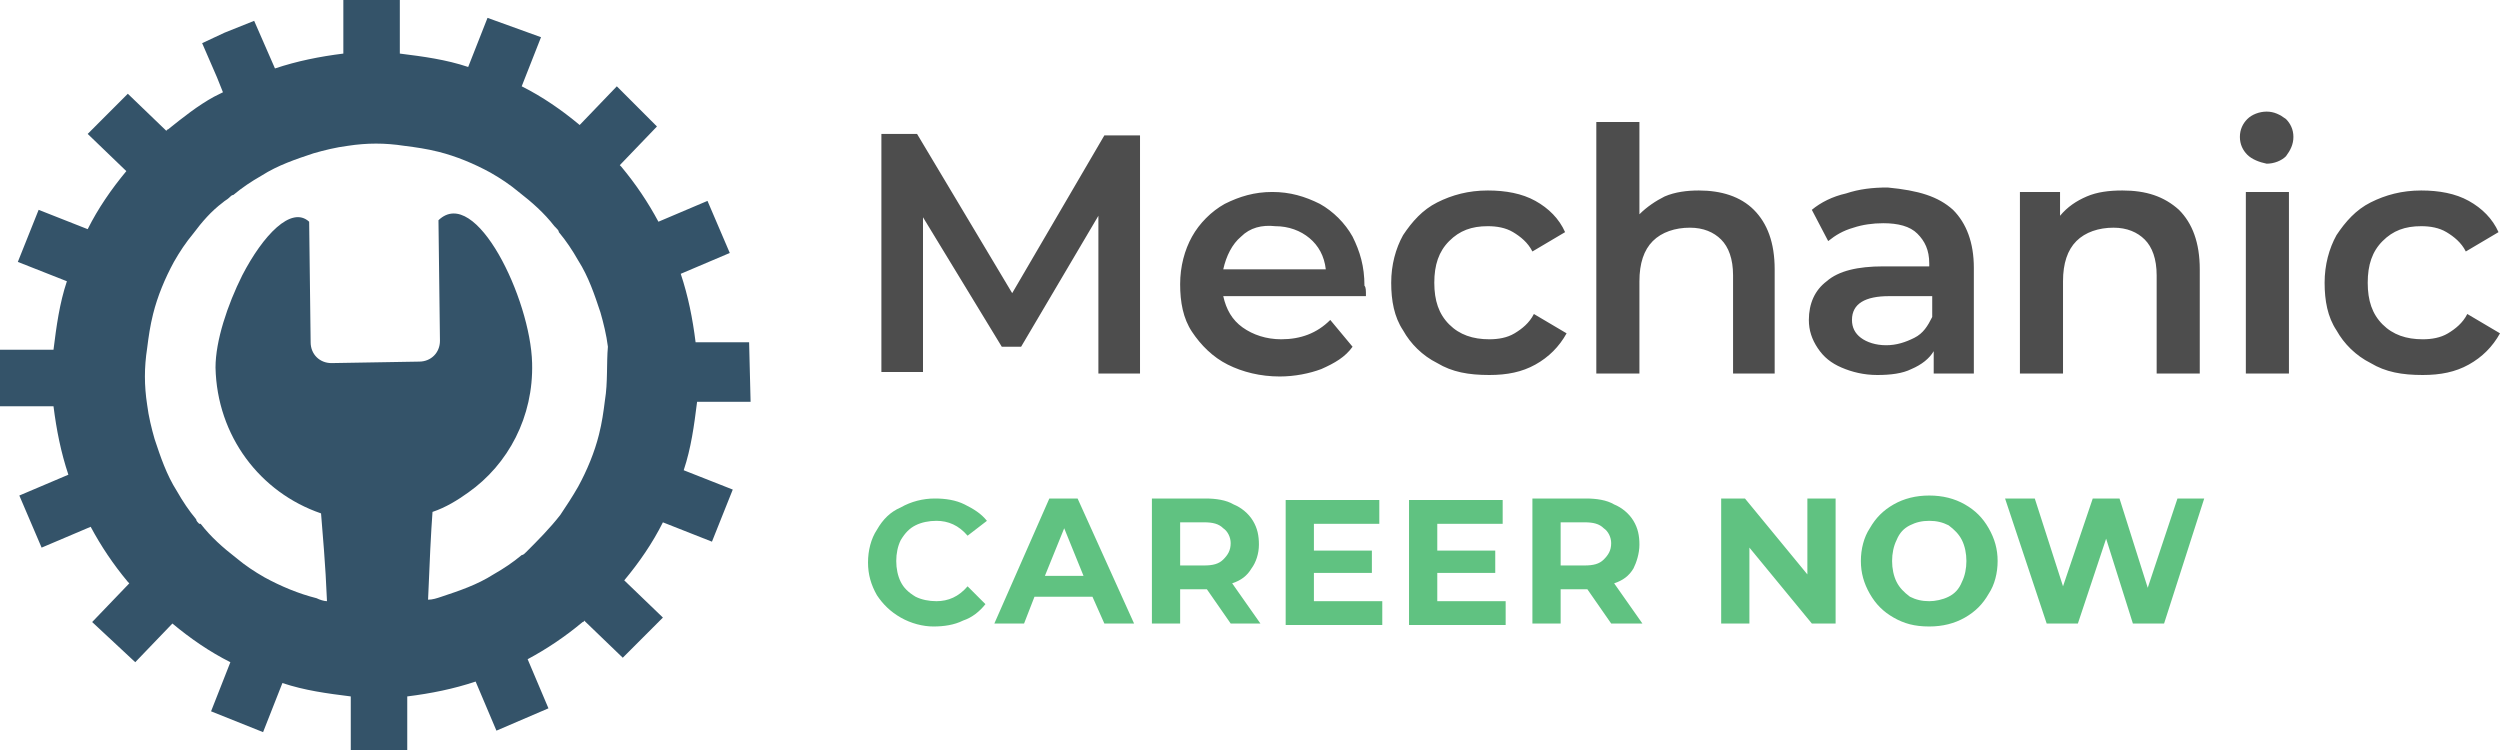
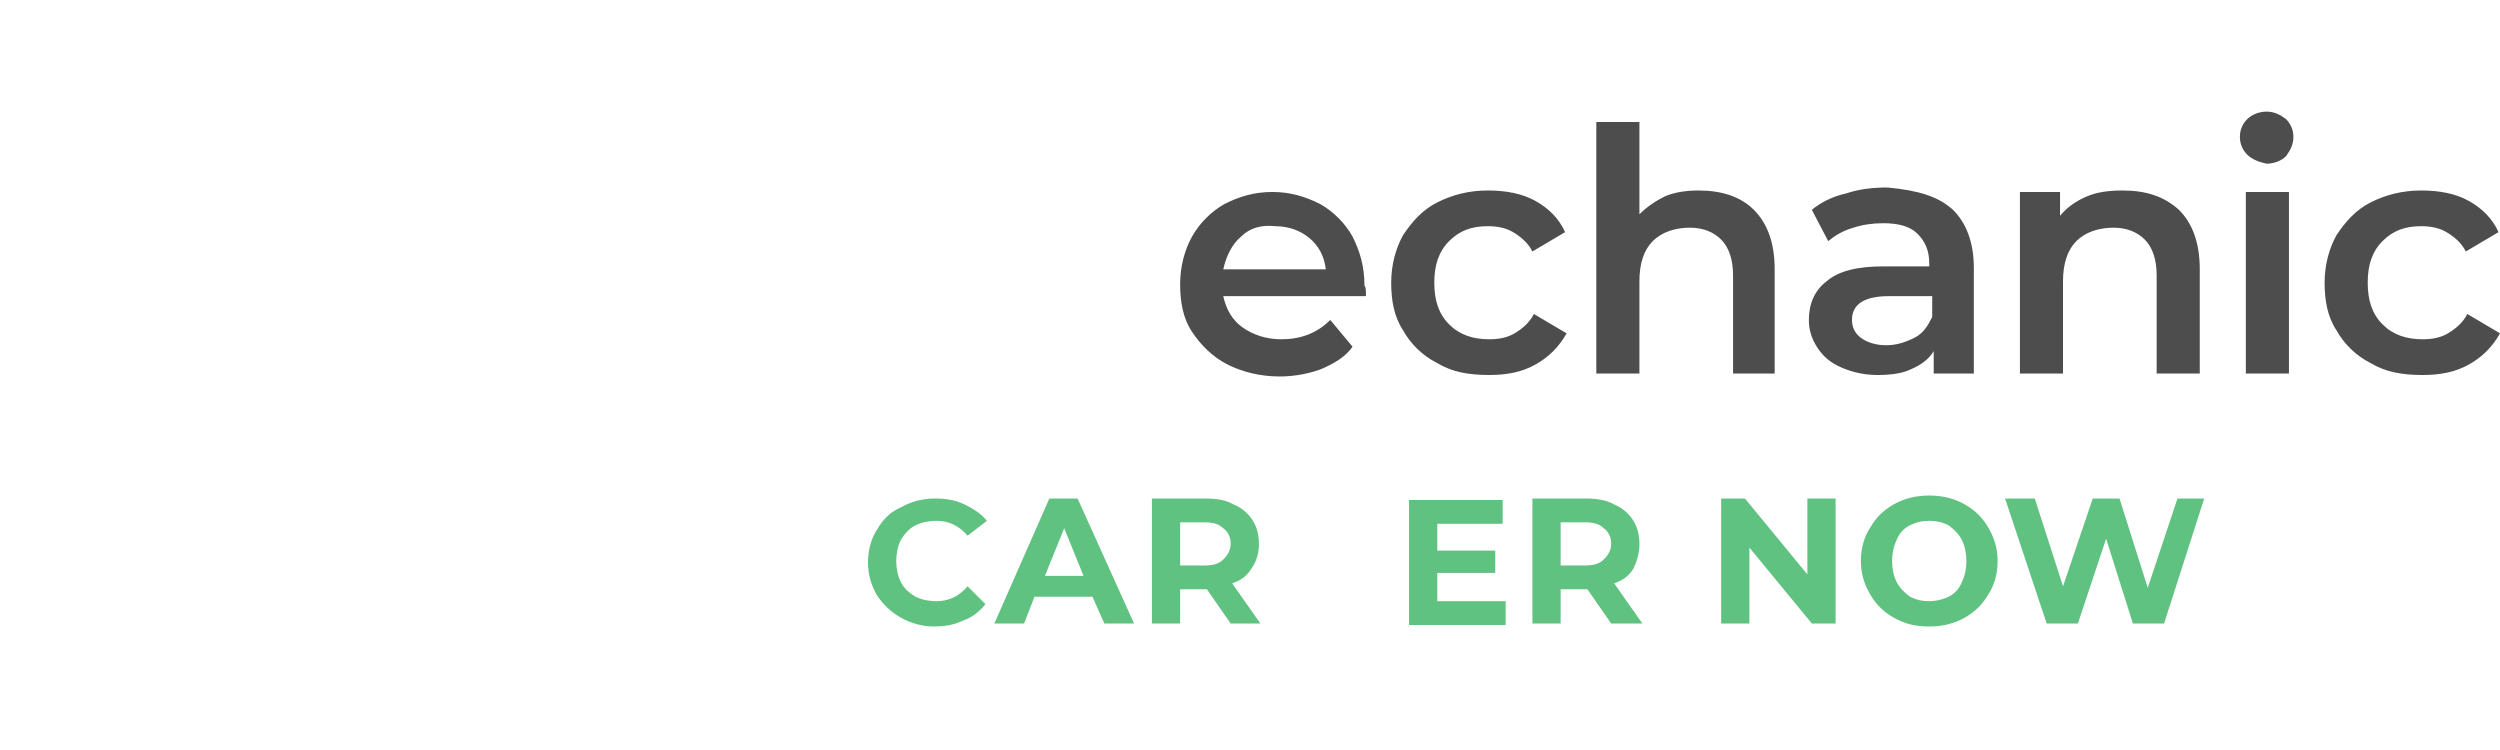
<svg xmlns="http://www.w3.org/2000/svg" width="160" height="48" viewBox="0 0 160 48">
  <g fill="none">
    <g fill="#60C281" transform="translate(55.553 31.714)">
      <path d="M2.093 7.81C1.427 7.429.951 6.952.571 6.381.19 5.714 0 5.048 0 4.286 0 3.524.19 2.762.571 2.19.951 1.524 1.427 1.048 2.093.762 2.759.381 3.52.19 4.281.19 4.946.19 5.612.286 6.183.571 6.754.857 7.229 1.143 7.61 1.619L6.373 2.571C5.803 1.905 5.137 1.619 4.376 1.619 3.9 1.619 3.424 1.714 3.044 1.905 2.663 2.095 2.378 2.381 2.093 2.857 1.902 3.238 1.807 3.714 1.807 4.19 1.807 4.667 1.902 5.143 2.093 5.524 2.283 5.905 2.568 6.19 3.044 6.476 3.424 6.667 3.9 6.762 4.376 6.762 5.137 6.762 5.803 6.476 6.373 5.81L7.515 6.952C7.134 7.429 6.659 7.81 6.088 8 5.517 8.286 4.851 8.381 4.185 8.381 3.52 8.381 2.759 8.19 2.093 7.81ZM14.364 6.476 10.654 6.476 9.988 8.19 8.086 8.19 11.605.19 13.413.19 17.027 8.19 15.125 8.19 14.364 6.476ZM13.793 5.143 12.556 2.095 11.32 5.143 13.793 5.143ZM23.21 8.19 21.688 6 21.593 6 19.976 6 19.976 8.19 18.169 8.19 18.169.19 21.593.19C22.259.19 22.925.286 23.401.571 23.876.762 24.352 1.143 24.637 1.619 24.923 2.095 25.018 2.571 25.018 3.143 25.018 3.714 24.828 4.286 24.542 4.667 24.257 5.143 23.876 5.429 23.306 5.619L25.113 8.19 23.21 8.19ZM22.735 2.095C22.449 1.81 22.069 1.714 21.498 1.714L19.976 1.714 19.976 4.476 21.498 4.476C22.069 4.476 22.449 4.381 22.735 4.095 23.02 3.81 23.21 3.524 23.21 3.048 23.21 2.667 23.02 2.286 22.735 2.095Z" />
-       <polygon points="32.913 6.762 32.913 8.286 26.73 8.286 26.73 .286 32.723 .286 32.723 1.81 28.537 1.81 28.537 3.524 32.247 3.524 32.247 4.952 28.537 4.952 28.537 6.762" />
      <polygon points="40.809 6.762 40.809 8.286 34.625 8.286 34.625 .286 40.618 .286 40.618 1.81 36.433 1.81 36.433 3.524 40.143 3.524 40.143 4.952 36.433 4.952 36.433 6.762" />
      <path d="M47.562 8.19 46.04 6 45.945 6 44.328 6 44.328 8.19 42.521 8.19 42.521.19 45.945.19C46.611.19 47.277.286 47.753.571 48.228.762 48.704 1.143 48.989 1.619 49.275 2.095 49.37 2.571 49.37 3.143 49.37 3.714 49.18 4.286 48.989 4.667 48.704 5.143 48.323 5.429 47.753 5.619L49.56 8.19 47.562 8.19ZM47.087 2.095C46.801 1.81 46.421 1.714 45.85 1.714L44.328 1.714 44.328 4.476 45.85 4.476C46.421 4.476 46.801 4.381 47.087 4.095 47.372 3.81 47.562 3.524 47.562 3.048 47.562 2.667 47.372 2.286 47.087 2.095ZM61.926.19 61.926 8.19 60.404 8.19 56.409 3.333 56.409 8.19 54.602 8.19 54.602.19 56.124.19 60.119 5.048 60.119.19C60.119.19 61.926.19 61.926.19ZM65.636 7.81C64.97 7.429 64.495 6.952 64.114 6.286 63.734 5.619 63.543 4.952 63.543 4.19 63.543 3.429 63.734 2.667 64.114 2.095 64.495 1.429 64.97.952 65.636.571 66.302.19 67.063 0 67.919 0 68.775 0 69.536.19 70.202.571 70.868.952 71.344 1.429 71.724 2.095 72.105 2.762 72.295 3.429 72.295 4.19 72.295 4.952 72.105 5.714 71.724 6.286 71.344 6.952 70.868 7.429 70.202 7.81 69.536 8.19 68.775 8.381 67.919 8.381 66.968 8.381 66.302 8.19 65.636 7.81ZM69.156 6.476C69.536 6.286 69.822 6 70.012 5.524 70.202 5.143 70.297 4.667 70.297 4.19 70.297 3.714 70.202 3.238 70.012 2.857 69.822 2.476 69.536 2.19 69.156 1.905 68.775 1.714 68.395 1.619 67.919 1.619 67.444 1.619 67.063 1.714 66.683 1.905 66.302 2.095 66.017 2.381 65.826 2.857 65.636 3.238 65.541 3.714 65.541 4.19 65.541 4.667 65.636 5.143 65.826 5.524 66.017 5.905 66.302 6.19 66.683 6.476 67.063 6.667 67.444 6.762 67.919 6.762 68.3 6.762 68.775 6.667 69.156 6.476ZM85.517.19 82.949 8.19 80.951 8.19 79.239 2.762 77.432 8.19 75.434 8.19 72.771.19 74.673.19 76.48 5.81 78.383.19 80.095.19 81.902 5.905 83.805.19C83.805.19 85.517.19 85.517.19Z" />
    </g>
-     <path fill="#345369" d="M47.943,21.905 L44.518,21.905 C44.328,20.381 44.043,18.952 43.567,17.524 L46.706,16.19 L45.279,12.857 L42.14,14.19 C41.474,12.952 40.713,11.81 39.762,10.667 L39.667,10.571 L39.667,10.571 L42.045,8.095 L39.477,5.524 L37.099,8 C35.957,7.048 34.721,6.19 33.389,5.524 L34.625,2.381 L31.201,1.143 L29.964,4.286 C28.537,3.81 27.111,3.619 25.589,3.429 L25.589,0 L21.974,0 L21.974,3.429 C20.452,3.619 19.025,3.905 17.598,4.381 L16.266,1.333 L14.364,2.095 L12.937,2.762 L13.888,4.952 L14.269,5.905 C14.078,6 13.888,6.095 13.698,6.19 C12.652,6.762 11.7,7.524 10.749,8.286 C10.654,8.286 10.654,8.381 10.654,8.381 L8.181,6 L5.612,8.571 L8.086,10.952 C7.134,12.095 6.278,13.333 5.612,14.667 L2.473,13.429 L1.141,16.762 L4.281,18 C3.805,19.429 3.615,20.857 3.424,22.381 L0,22.381 L0,26 L3.424,26 C3.615,27.524 3.9,28.952 4.376,30.381 L1.237,31.714 L2.663,35.048 L5.803,33.714 C6.468,34.952 7.229,36.095 8.181,37.238 L8.276,37.333 L8.276,37.333 L5.898,39.81 L8.656,42.381 L11.034,39.905 C12.176,40.857 13.413,41.714 14.744,42.381 L13.508,45.524 L16.837,46.857 L18.074,43.714 C19.501,44.19 20.927,44.381 22.449,44.571 L22.449,48 L26.064,48 L26.064,44.571 C27.586,44.381 29.013,44.095 30.44,43.619 L31.772,46.762 L35.101,45.333 L33.769,42.19 C35.006,41.524 36.147,40.762 37.289,39.81 C37.384,39.81 37.384,39.714 37.384,39.714 L39.857,42.095 L42.426,39.524 L39.952,37.143 C40.904,36 41.76,34.762 42.426,33.429 L45.565,34.667 L46.706,31.81 L46.897,31.333 L43.757,30.095 C44.233,28.667 44.423,27.238 44.614,25.714 L48.038,25.714 L47.943,21.905 Z M38.716,25.619 C38.621,26.381 38.526,27.048 38.335,27.81 C38.05,28.952 37.574,30.095 37.004,31.143 C36.623,31.81 36.243,32.381 35.862,32.952 L35.862,32.952 C35.196,33.81 34.435,34.571 33.674,35.333 C33.579,35.429 33.484,35.524 33.389,35.524 C32.818,36 32.247,36.381 31.581,36.762 C30.535,37.429 29.394,37.81 28.252,38.19 C27.967,38.286 27.681,38.381 27.396,38.381 C27.491,36 27.586,34 27.681,32.762 C28.537,32.476 29.298,32 29.964,31.524 C32.533,29.714 34.15,26.667 34.055,23.238 C33.96,19.143 30.44,11.81 28.062,14.095 L28.157,21.81 C28.157,22.571 27.586,23.143 26.825,23.143 L21.213,23.238 C20.452,23.238 19.881,22.667 19.881,21.905 L19.786,14.19 C18.644,13.143 16.837,15.048 15.505,17.619 C14.554,19.524 13.793,21.81 13.793,23.524 C13.888,27.905 16.647,31.524 20.547,32.857 C20.642,34.095 20.832,36.095 20.927,38.476 C20.737,38.476 20.452,38.381 20.262,38.286 C19.12,38 17.979,37.524 16.932,36.952 C16.266,36.571 15.696,36.19 15.125,35.714 C14.269,35.048 13.508,34.381 12.842,33.524 L12.747,33.524 C12.652,33.429 12.556,33.333 12.556,33.238 C12.081,32.667 11.7,32.095 11.32,31.429 C10.654,30.381 10.273,29.238 9.893,28.095 C9.703,27.429 9.512,26.667 9.417,25.905 C9.227,24.667 9.227,23.524 9.417,22.286 C9.512,21.524 9.608,20.857 9.798,20.095 C10.083,18.952 10.559,17.81 11.13,16.762 C11.51,16.095 11.891,15.524 12.366,14.952 C12.937,14.19 13.508,13.524 14.269,12.952 C14.364,12.857 14.554,12.762 14.649,12.667 C14.744,12.571 14.839,12.476 14.935,12.476 C15.505,12 16.076,11.619 16.742,11.238 C17.788,10.571 18.93,10.19 20.071,9.81 C20.737,9.619 21.498,9.429 22.259,9.333 C23.496,9.143 24.637,9.143 25.874,9.333 C26.635,9.429 27.301,9.524 28.062,9.714 C29.203,10 30.345,10.476 31.391,11.048 C32.057,11.429 32.628,11.81 33.199,12.286 C34.055,12.952 34.816,13.619 35.482,14.476 L35.577,14.571 C35.672,14.667 35.767,14.762 35.767,14.857 C36.243,15.429 36.623,16 37.004,16.667 C37.669,17.714 38.05,18.857 38.43,20 C38.621,20.667 38.811,21.429 38.906,22.19 C38.811,23.238 38.906,24.476 38.716,25.619 Z" />
    <g fill="#4D4D4D" transform="translate(56.409 7.143)">
-       <polygon points="13.888 16.762 13.888 6.667 8.942 15.048 7.705 15.048 2.663 6.762 2.663 16.667 0 16.667 0 1.429 2.283 1.429 8.371 11.619 14.269 1.524 16.552 1.524 16.552 16.762" />
      <path d="M31.011 11.81 21.879 11.81C22.069 12.667 22.449 13.333 23.115 13.81 23.781 14.286 24.637 14.571 25.589 14.571 26.825 14.571 27.872 14.19 28.728 13.333L30.155 15.048C29.679 15.714 29.013 16.095 28.157 16.476 27.396 16.762 26.445 16.952 25.493 16.952 24.257 16.952 23.115 16.667 22.164 16.19 21.213 15.714 20.452 14.952 19.881 14.095 19.31 13.238 19.12 12.19 19.12 11.048 19.12 9.905 19.405 8.857 19.881 8 20.357 7.143 21.118 6.381 21.974 5.905 22.925 5.429 23.876 5.143 25.018 5.143 26.159 5.143 27.111 5.429 28.062 5.905 28.918 6.381 29.679 7.143 30.155 8 30.63 8.952 30.916 9.905 30.916 11.143 31.011 11.238 31.011 11.429 31.011 11.81ZM23.02 8C22.449 8.476 22.069 9.238 21.879 10.095L28.442 10.095C28.347 9.238 27.967 8.571 27.396 8.095 26.825 7.619 26.064 7.333 25.208 7.333 24.352 7.238 23.591 7.429 23.02 8ZM35.577 16.095C34.625 15.619 33.864 14.857 33.389 14 32.818 13.143 32.628 12.095 32.628 10.952 32.628 9.81 32.913 8.762 33.389 7.905 33.96 7.048 34.625 6.286 35.577 5.81 36.528 5.333 37.574 5.048 38.811 5.048 39.952 5.048 40.999 5.238 41.855 5.714 42.711 6.19 43.377 6.857 43.757 7.714L41.665 8.952C41.379 8.381 40.904 8 40.428 7.714 39.952 7.429 39.382 7.333 38.811 7.333 37.765 7.333 37.004 7.619 36.338 8.286 35.672 8.952 35.386 9.81 35.386 10.952 35.386 12.095 35.672 12.952 36.338 13.619 37.004 14.286 37.86 14.571 38.906 14.571 39.477 14.571 40.048 14.476 40.523 14.19 40.999 13.905 41.474 13.524 41.76 12.952L43.853 14.19C43.377 15.048 42.711 15.714 41.855 16.19 40.999 16.667 40.048 16.857 38.906 16.857 37.574 16.857 36.528 16.667 35.577 16.095ZM55.838 6.286C56.694 7.143 57.17 8.381 57.17 10.095L57.17 16.762 54.507 16.762 54.507 10.476C54.507 9.429 54.221 8.667 53.746 8.19 53.27 7.714 52.604 7.429 51.748 7.429 50.797 7.429 49.941 7.714 49.37 8.286 48.799 8.857 48.514 9.714 48.514 10.857L48.514 16.762 45.755 16.762 45.755.667 48.514.667 48.514 6.571C48.989 6.095 49.56 5.714 50.131 5.429 50.797 5.143 51.558 5.048 52.319 5.048 53.746 5.048 54.982 5.429 55.838 6.286ZM68.585 6.286C69.441 7.143 69.917 8.381 69.917 10L69.917 16.762 67.348 16.762 67.348 15.333C67.063 15.81 66.587 16.19 65.922 16.476 65.351 16.762 64.59 16.857 63.734 16.857 62.878 16.857 62.117 16.667 61.451 16.381 60.785 16.095 60.309 15.714 59.929 15.143 59.548 14.571 59.358 14 59.358 13.333 59.358 12.286 59.738 11.429 60.499 10.857 61.26 10.19 62.497 9.905 64.114 9.905L67.063 9.905 67.063 9.714C67.063 8.857 66.778 8.286 66.302 7.81 65.826 7.333 65.065 7.143 64.114 7.143 63.448 7.143 62.782 7.238 62.212 7.429 61.546 7.619 61.07 7.905 60.595 8.286L59.548 6.286C60.119 5.81 60.88 5.429 61.736 5.238 62.592 4.952 63.448 4.857 64.4 4.857 66.397 5.048 67.634 5.429 68.585 6.286ZM66.112 14.476C66.683 14.19 66.968 13.714 67.253 13.143L67.253 11.81 64.495 11.81C62.973 11.81 62.117 12.286 62.117 13.333 62.117 13.81 62.307 14.19 62.687 14.476 63.068 14.762 63.639 14.952 64.304 14.952 64.97 14.952 65.541 14.762 66.112 14.476ZM83.044 6.286C83.9 7.143 84.376 8.381 84.376 10.095L84.376 16.762 81.617 16.762 81.617 10.476C81.617 9.429 81.332 8.667 80.856 8.19 80.38 7.714 79.715 7.429 78.859 7.429 77.907 7.429 77.051 7.714 76.48 8.286 75.91 8.857 75.624 9.714 75.624 10.857L75.624 16.762 72.866 16.762 72.866 5.143 75.434 5.143 75.434 6.667C75.91 6.095 76.48 5.714 77.146 5.429 77.812 5.143 78.573 5.048 79.429 5.048 80.951 5.048 82.093 5.429 83.044 6.286ZM87.42 2.762C87.134 2.476 86.944 2.095 86.944 1.619 86.944 1.143 87.134.762 87.42.476 87.705.19 88.181 0 88.656 0 89.132 0 89.512.19 89.893.476 90.178.762 90.369 1.143 90.369 1.619 90.369 2.095 90.178 2.476 89.893 2.857 89.608 3.143 89.132 3.333 88.656 3.333 88.181 3.238 87.705 3.048 87.42 2.762ZM87.325 5.143 90.083 5.143 90.083 16.762 87.325 16.762 87.325 5.143ZM95.315 16.095C94.364 15.619 93.603 14.857 93.127 14 92.556 13.143 92.366 12.095 92.366 10.952 92.366 9.81 92.652 8.762 93.127 7.905 93.698 7.048 94.364 6.286 95.315 5.81 96.266 5.333 97.313 5.048 98.549 5.048 99.691 5.048 100.737 5.238 101.593 5.714 102.449 6.19 103.115 6.857 103.496 7.714L101.403 8.952C101.118 8.381 100.642 8 100.166 7.714 99.691 7.429 99.12 7.333 98.549 7.333 97.503 7.333 96.742 7.619 96.076 8.286 95.41 8.952 95.125 9.81 95.125 10.952 95.125 12.095 95.41 12.952 96.076 13.619 96.742 14.286 97.598 14.571 98.644 14.571 99.215 14.571 99.786 14.476 100.262 14.19 100.737 13.905 101.213 13.524 101.498 12.952L103.591 14.19C103.115 15.048 102.449 15.714 101.593 16.19 100.737 16.667 99.786 16.857 98.644 16.857 97.313 16.857 96.266 16.667 95.315 16.095Z" />
    </g>
  </g>
</svg>